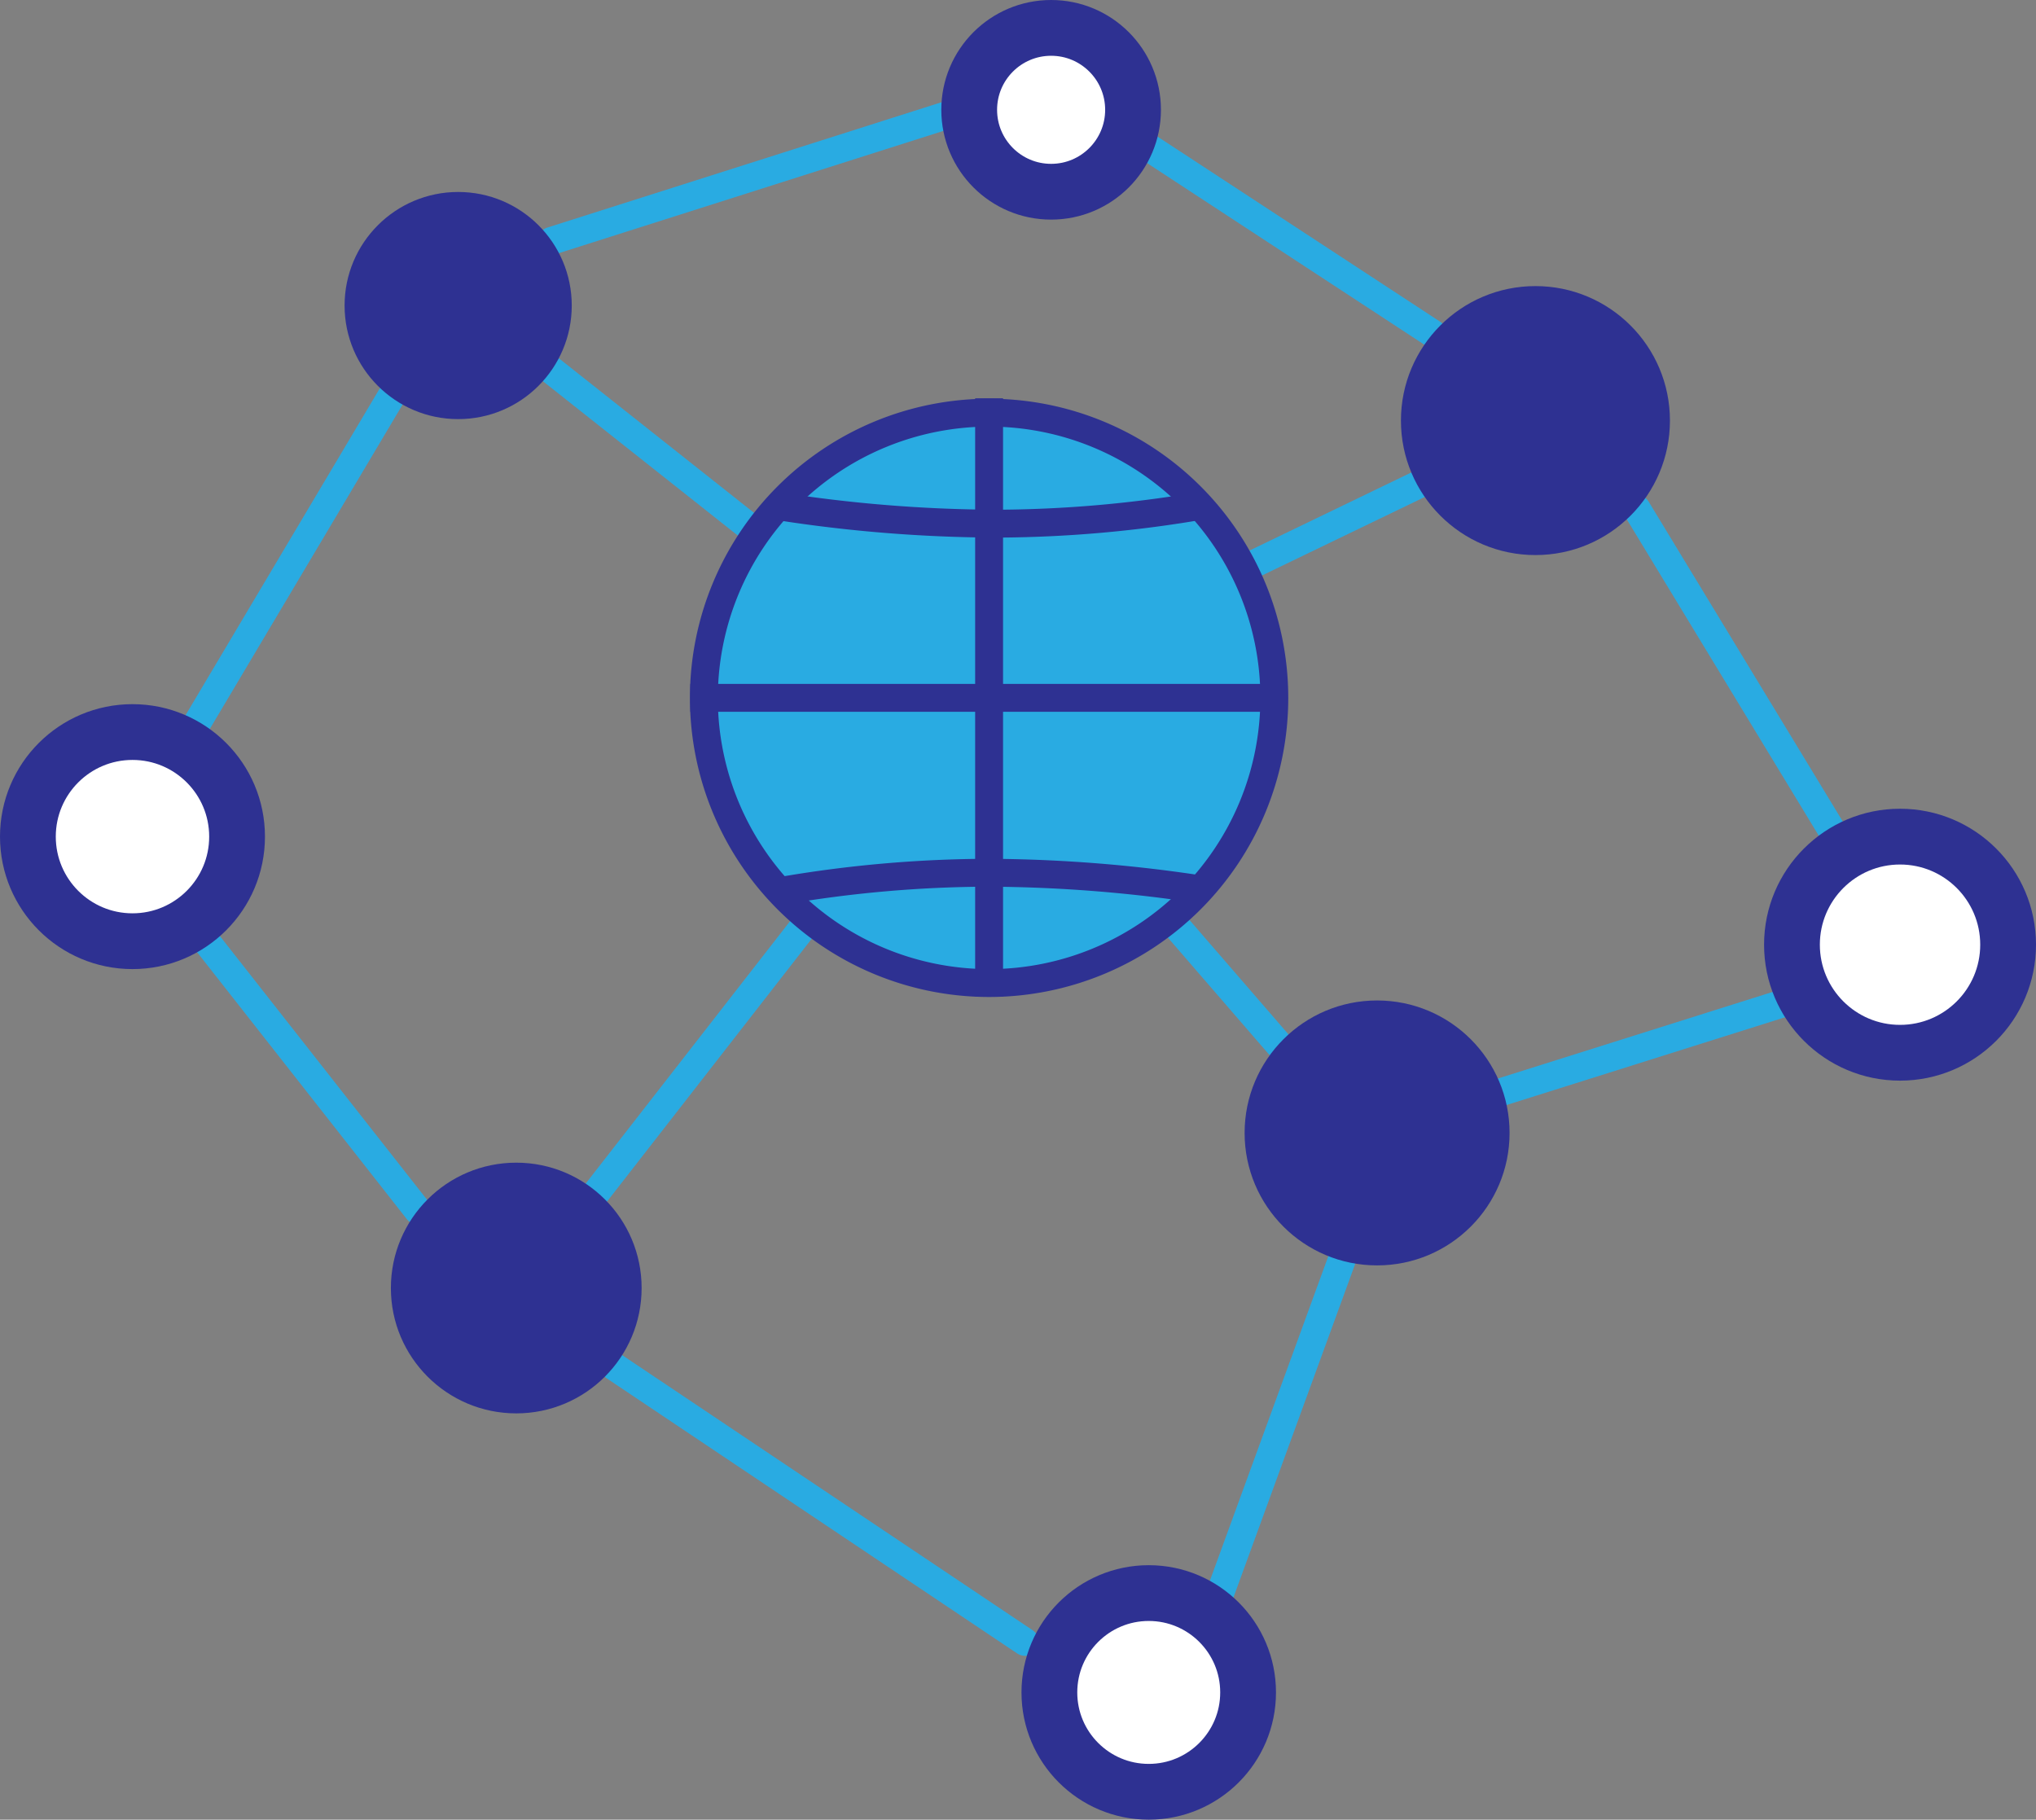
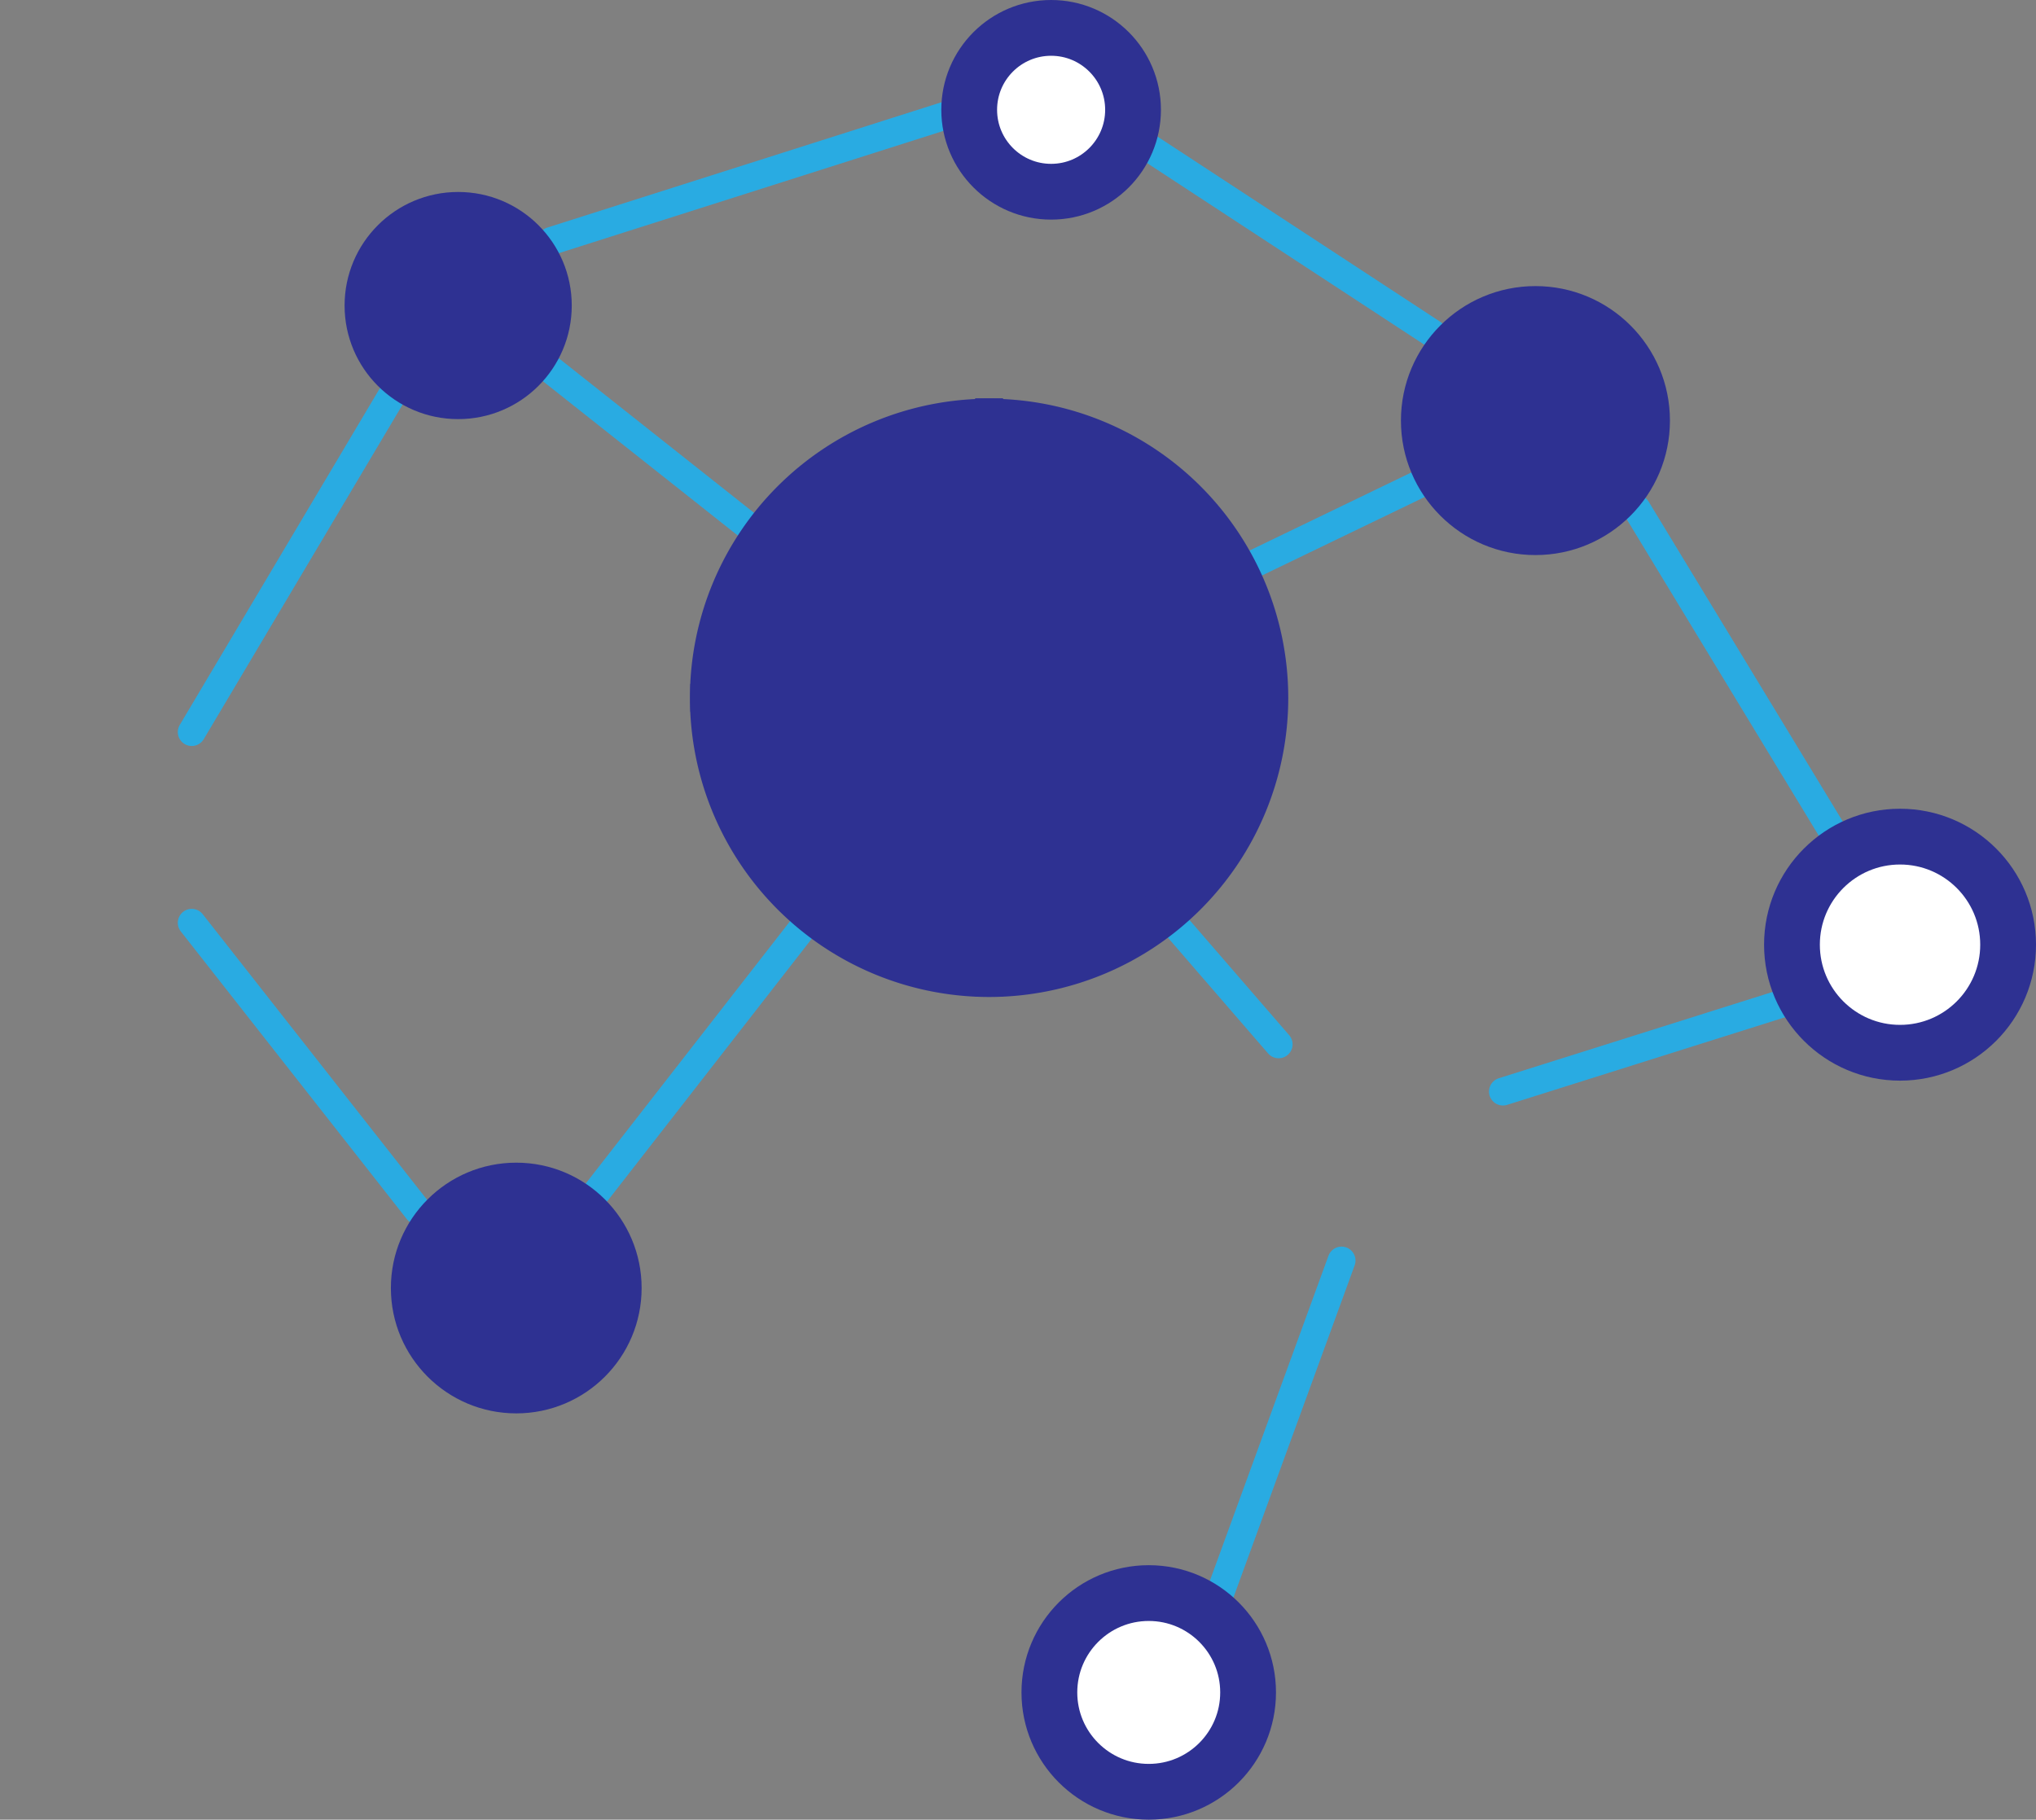
<svg xmlns="http://www.w3.org/2000/svg" id="Слой_1" data-name="Слой 1" viewBox="0 0 584 522">
  <rect x="0" y="0" width="584" height="522" fill="#808080" stroke="none" />
  <defs>
    <style>.cls-1,.cls-2,.cls-4,.cls-6{fill:#fff;}.cls-1{stroke:#29abe2;}.cls-1,.cls-4{stroke-linecap:round;}.cls-1,.cls-4,.cls-6,.cls-7{stroke-miterlimit:10;}.cls-1,.cls-6,.cls-7{stroke-width:8px;}.cls-3{fill:#2e3192;}.cls-4,.cls-6,.cls-7{stroke:#2e3192;}.cls-4{stroke-width:16px;}.cls-5{fill:#29abe2;}.cls-7{fill:none;}</style>
  </defs>
  <line class="cls-1" x1="171.19" y1="341.94" x2="247.19" y2="244.35" />
  <line class="cls-1" x1="314.79" y1="239.52" x2="366.76" y2="299.58" />
  <line class="cls-1" x1="329.85" y1="176.15" x2="411" y2="137" />
  <line class="cls-1" x1="235.14" y1="167.15" x2="158.19" y2="106.21" />
  <line class="cls-1" x1="55" y1="210" x2="112.11" y2="113.9" />
  <line class="cls-1" x1="55" y1="264.72" x2="119.83" y2="347.25" />
-   <line class="cls-1" x1="176.13" y1="391.99" x2="294" y2="471" />
  <line class="cls-1" x1="350" y1="457" x2="384.81" y2="361.61" />
  <line class="cls-1" x1="431.1" y1="313.13" x2="514" y2="287" />
  <line class="cls-1" x1="529.17" y1="244.35" x2="469.49" y2="146" />
  <line class="cls-1" x1="323.89" y1="38.64" x2="411" y2="95.7" />
  <line class="cls-1" x1="278" y1="31" x2="158.19" y2="69.1" />
  <circle class="cls-2" cx="278" cy="200" r="46" />
  <path d="M888,448a38,38,0,1,1-38,38,38,38,0,0,1,38-38m0-16a54,54,0,1,0,54,54,54,54,0,0,0-54-54Z" transform="translate(-610 -286)" />
-   <circle class="cls-3" cx="395" cy="325" r="38" />
  <circle class="cls-3" cx="440.42" cy="120.65" r="38.58" />
  <circle class="cls-3" cx="131.42" cy="87.65" r="32.58" />
  <circle class="cls-3" cx="148.08" cy="369.49" r="35.96" />
-   <circle class="cls-4" cx="38" cy="240" r="30" />
  <circle class="cls-4" cx="301.5" cy="31.5" r="23.5" />
  <circle class="cls-4" cx="329.5" cy="485.5" r="28.5" />
  <circle class="cls-4" cx="545" cy="271" r="31" />
-   <circle class="cls-5" cx="283.71" cy="200.19" r="81.81" />
-   <path class="cls-3" d="M893.71,408.38a77.81,77.81,0,1,1-77.81,77.81,77.9,77.9,0,0,1,77.81-77.81m0-8a85.81,85.81,0,1,0,85.81,85.81,85.81,85.81,0,0,0-85.81-85.81Z" transform="translate(-610 -286)" />
+   <path class="cls-3" d="M893.71,408.38m0-8a85.81,85.81,0,1,0,85.81,85.81,85.81,85.81,0,0,0-85.81-85.81Z" transform="translate(-610 -286)" />
  <line class="cls-6" x1="198.02" y1="200.19" x2="367.41" y2="200.19" />
  <line class="cls-6" x1="283.71" y1="114.26" x2="283.71" y2="285.88" />
  <path class="cls-7" d="M833.52,541.66a354.47,354.47,0,0,1,60.19-5.3,414.54,414.54,0,0,1,62.09,5" transform="translate(-610 -286)" />
  <path class="cls-7" d="M955.54,430.91a353.83,353.83,0,0,1-60.19,5.31,413.74,413.74,0,0,1-62.09-5" transform="translate(-610 -286)" />
</svg>